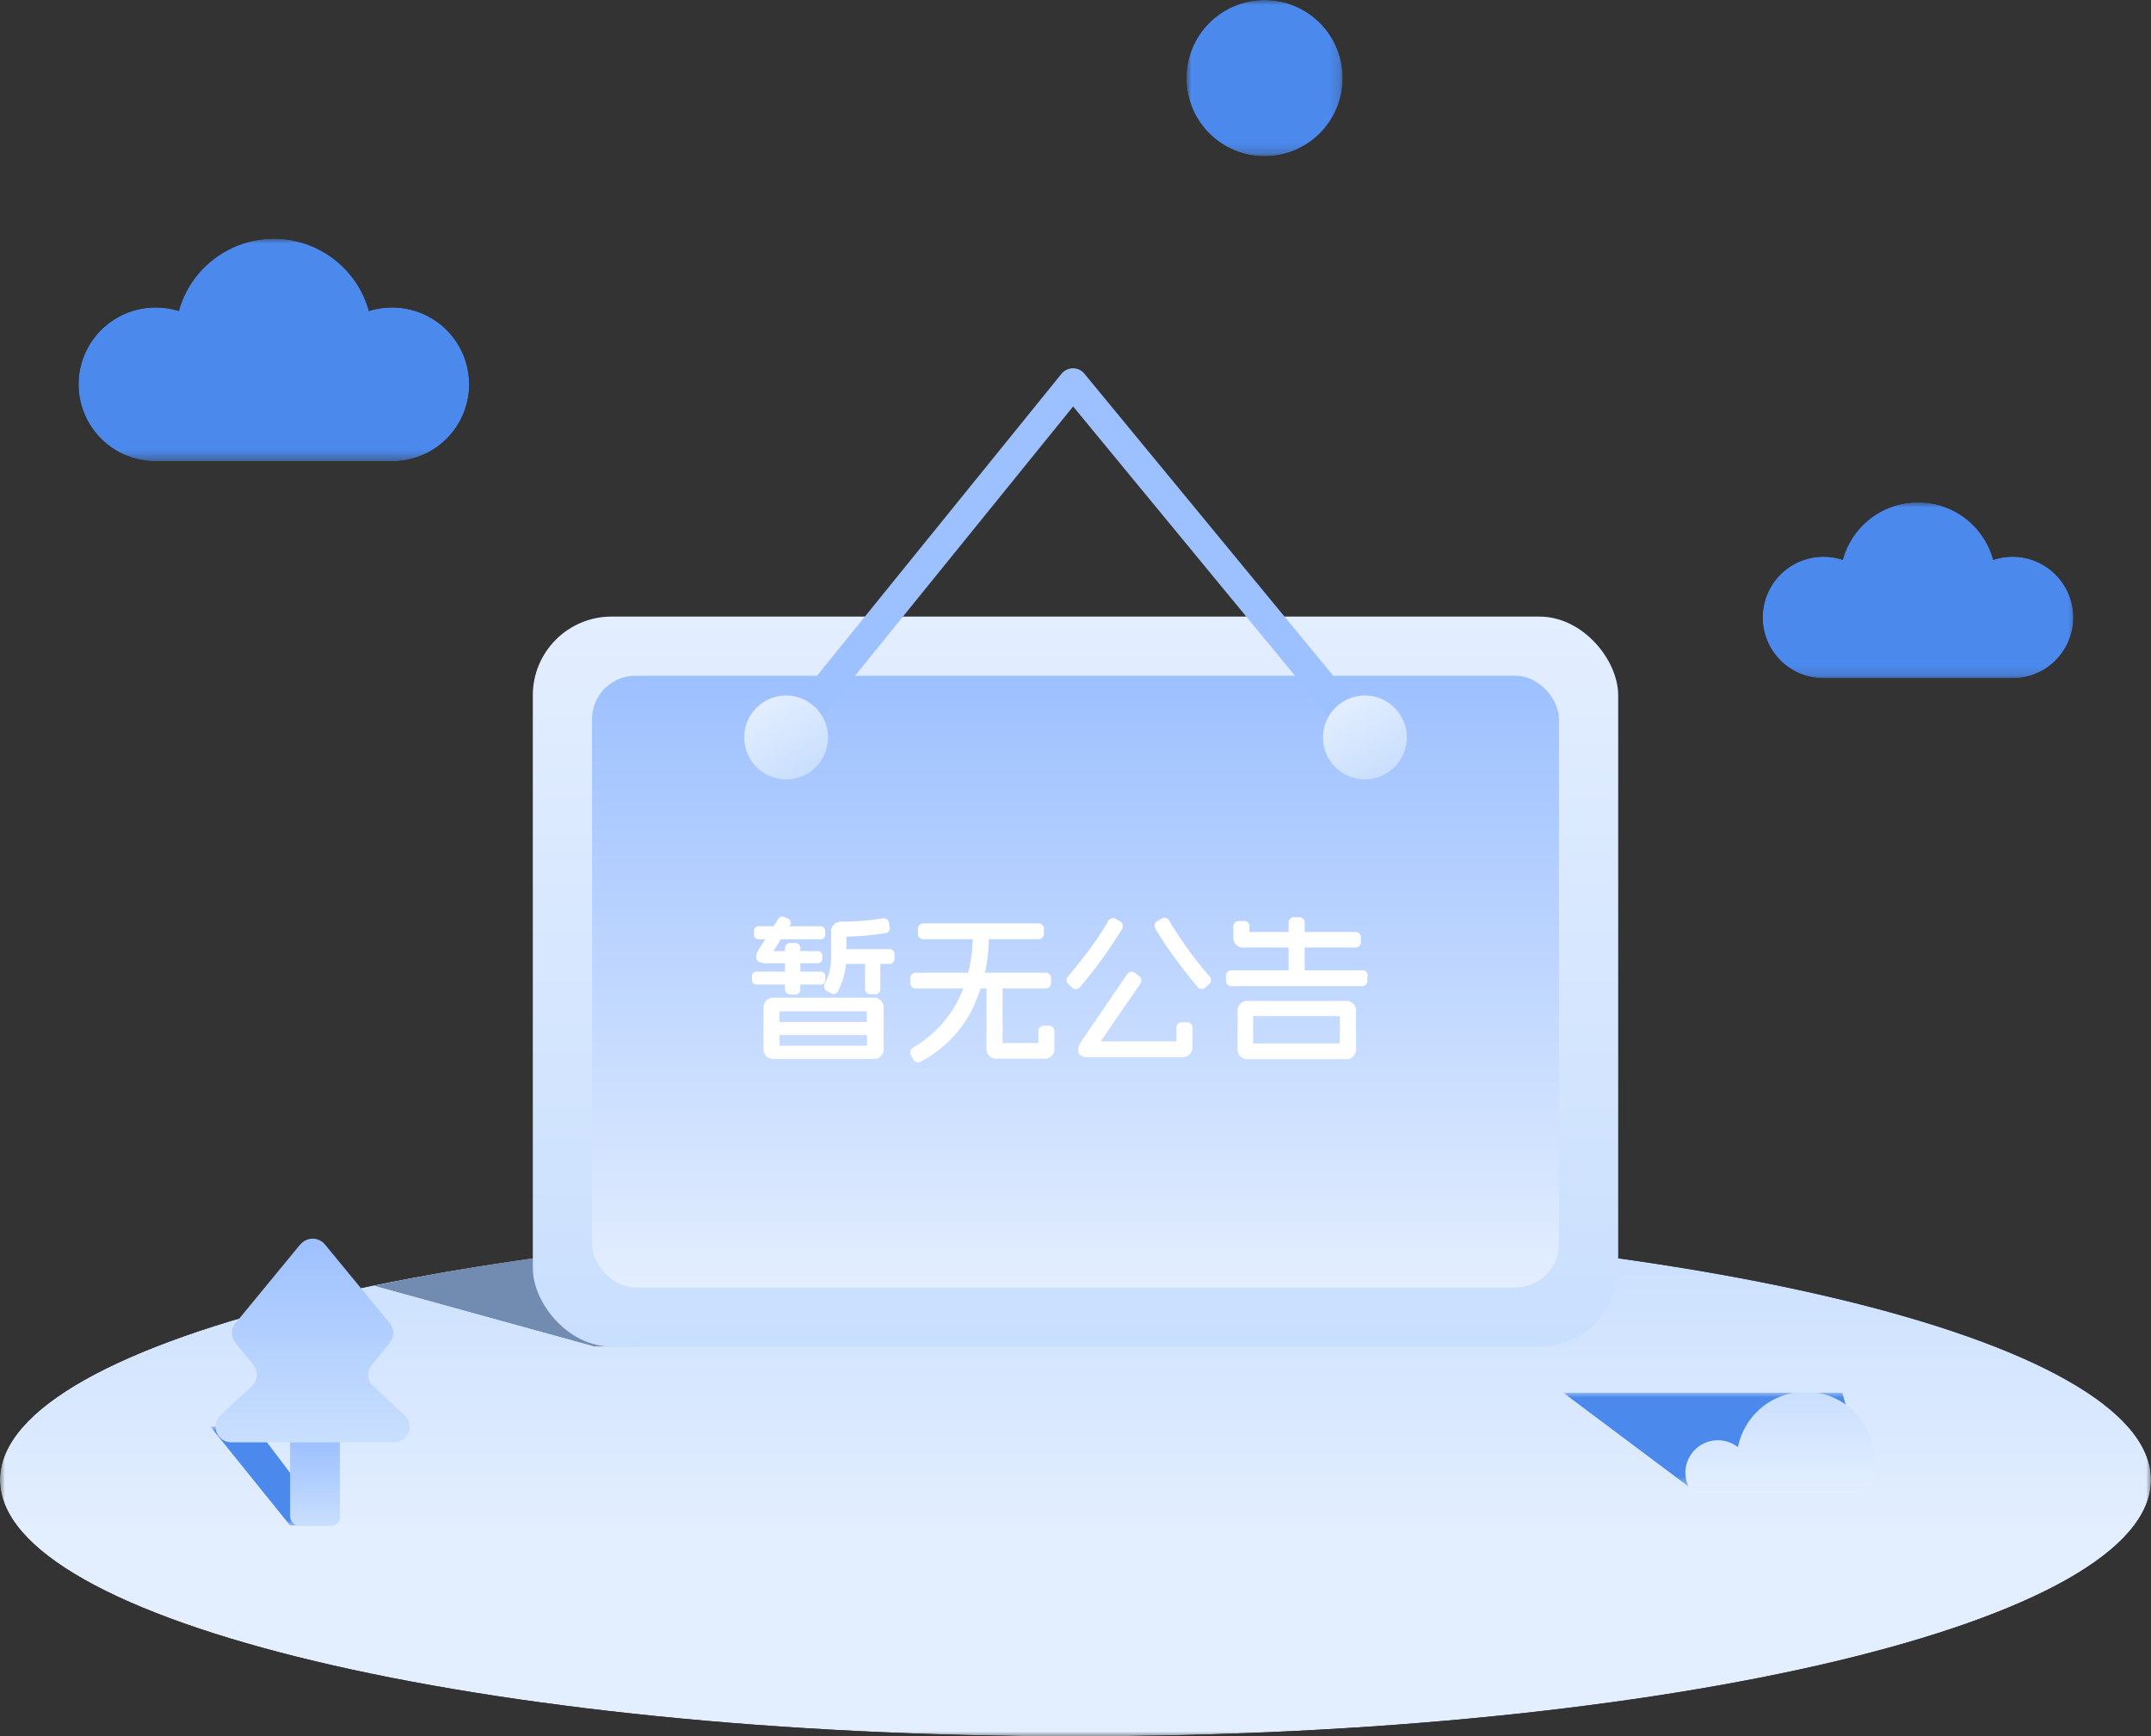
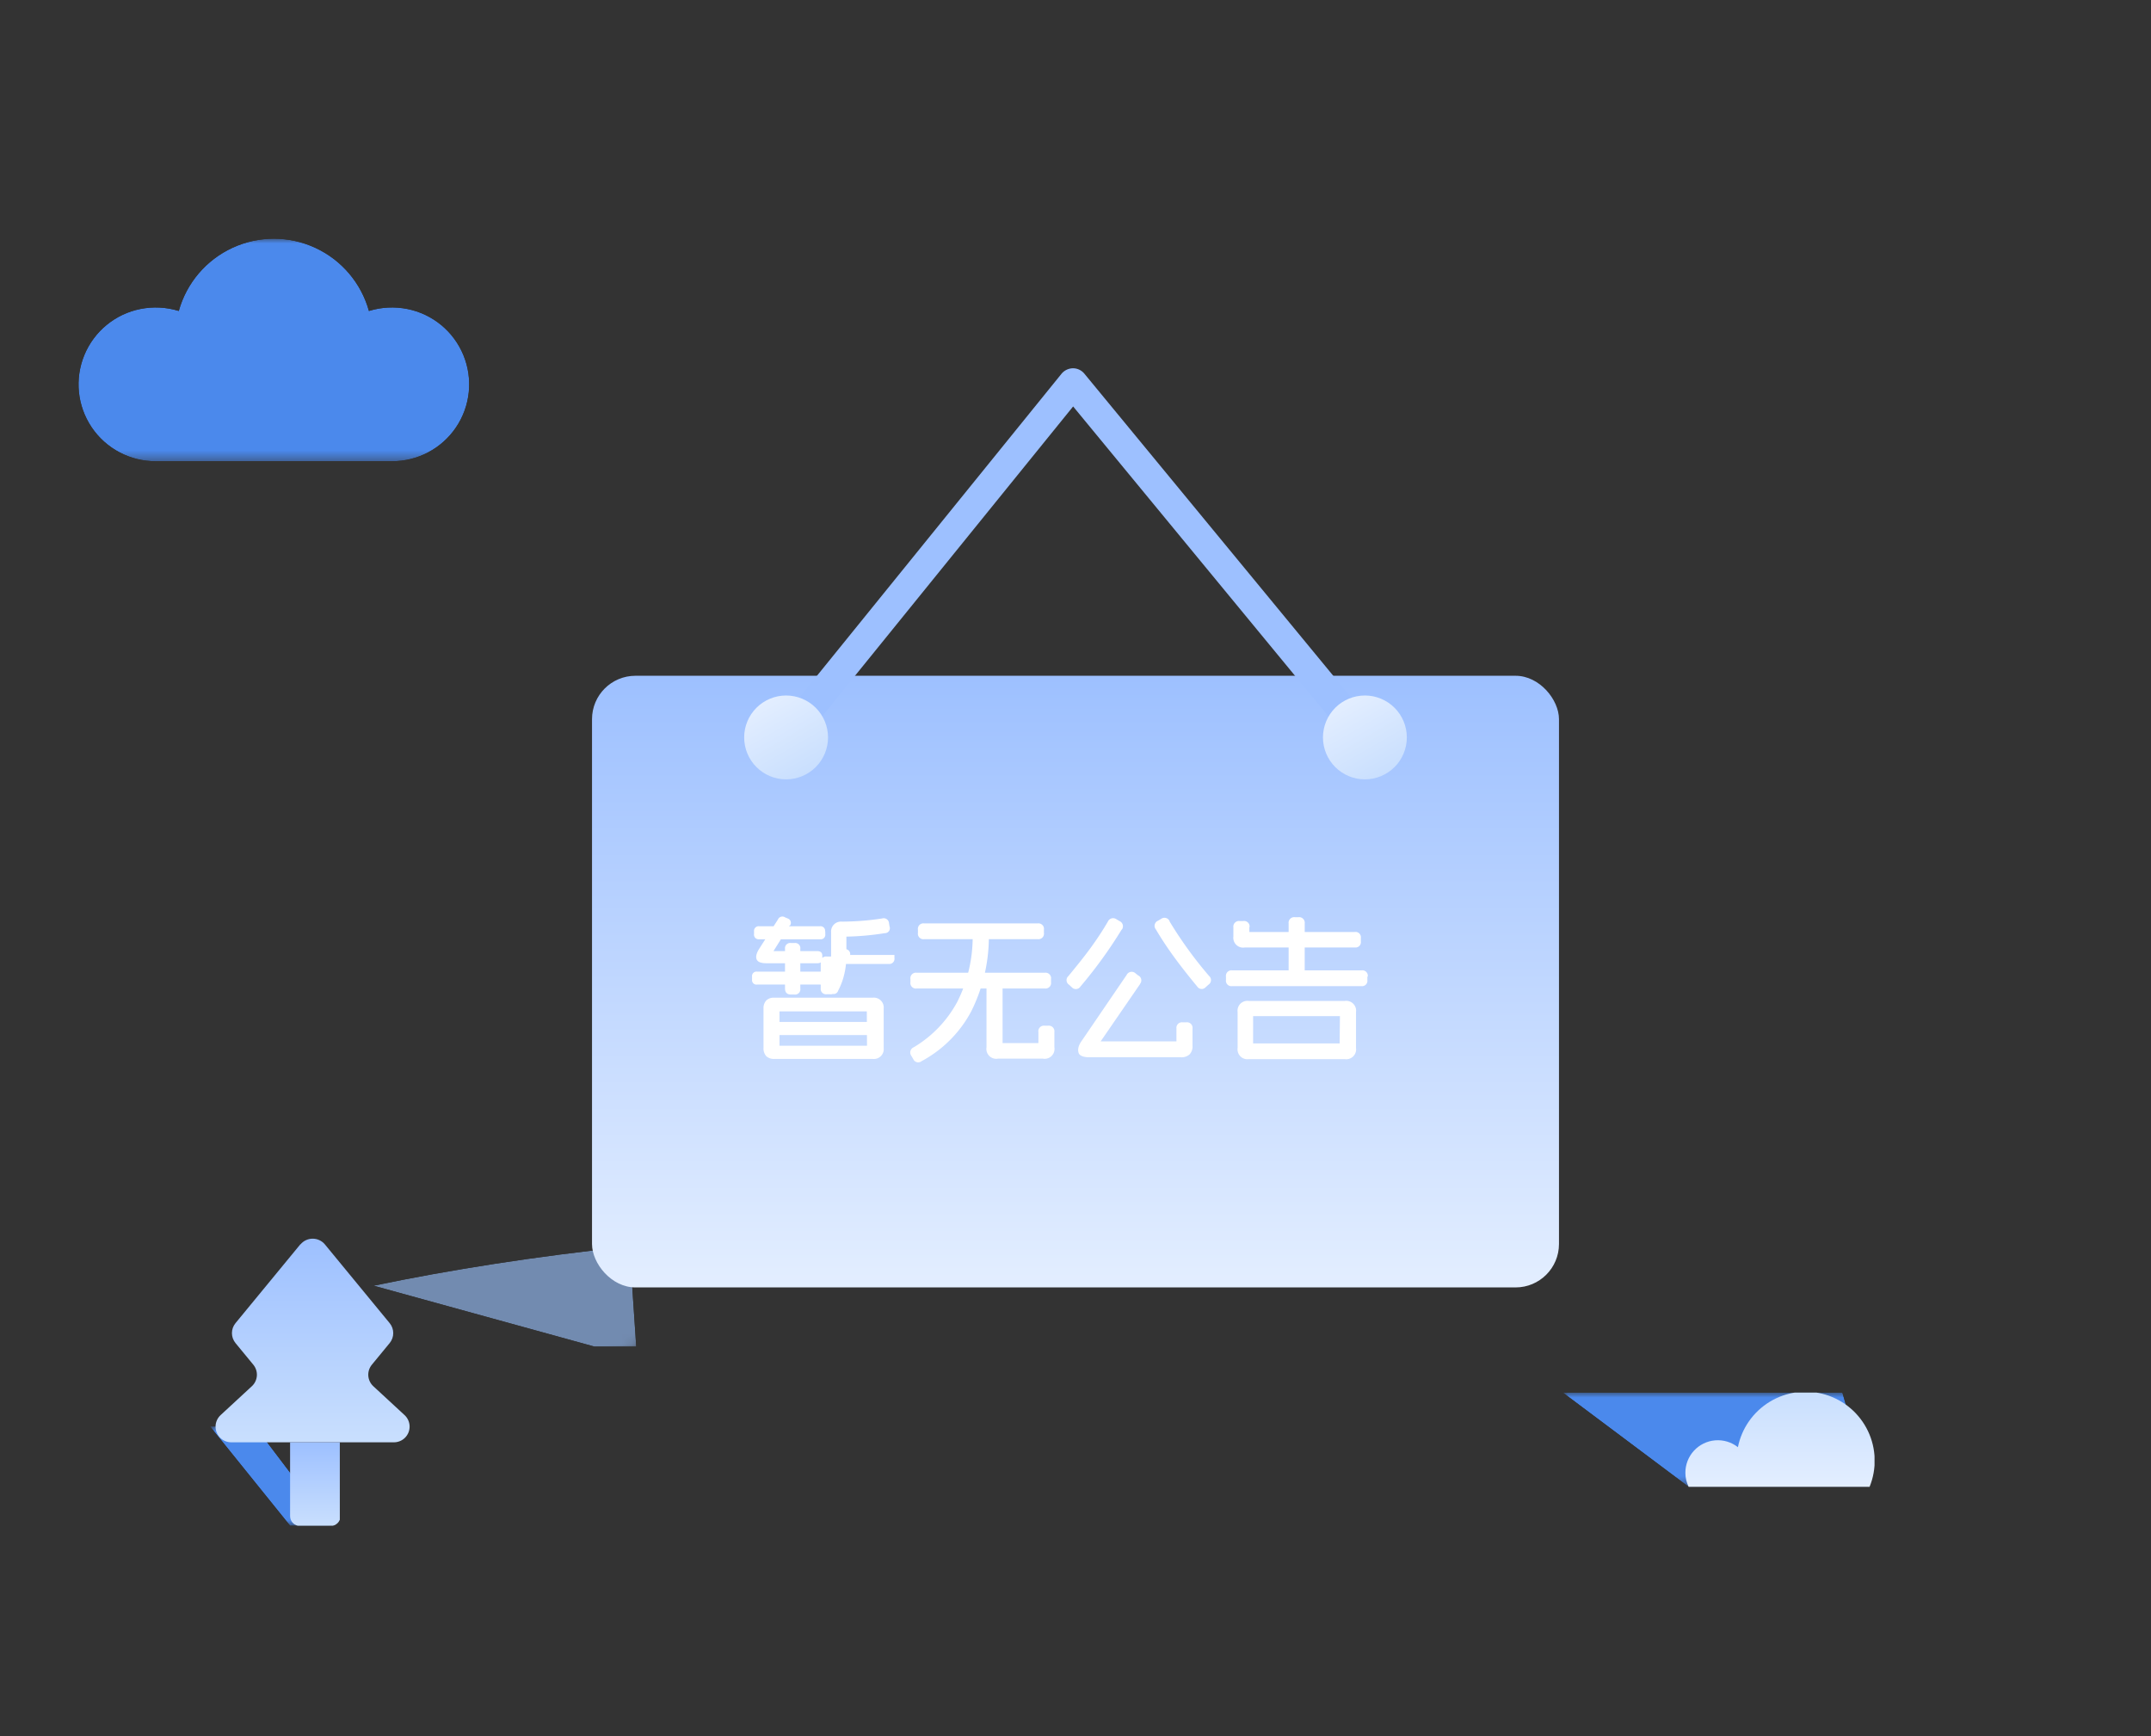
<svg xmlns="http://www.w3.org/2000/svg" xmlns:xlink="http://www.w3.org/1999/xlink" id="图层_1" data-name="图层 1" viewBox="0 0 218 176">
  <rect x="0" y="0" width="218" height="176" fill="#333333" stroke="none" />
  <defs>
    <style>.cls-1{fill:url(#未命名的渐变_2);}.cls-2{fill:url(#未命名的渐变_4);}.cls-3{fill:url(#未命名的渐变_6);}.cls-4{fill:url(#未命名的渐变_8);}.cls-5{fill:url(#未命名的渐变_10);}.cls-6{fill:url(#未命名的渐变_12);}.cls-7{fill:url(#未命名的渐变_15);}.cls-8{fill:none;}.cls-9{clip-path:url(#clip-path);}.cls-10{clip-path:url(#clip-path-2);}.cls-11{mask:url(#mask);}.cls-12{fill:url(#未命名的渐变);}.cls-13{clip-path:url(#clip-path-3);}.cls-14{mask:url(#mask-2);}.cls-15{fill:url(#未命名的渐变_3);}.cls-16{clip-path:url(#clip-path-4);}.cls-17{mask:url(#mask-3);}.cls-18{fill:url(#未命名的渐变_5);}.cls-19{clip-path:url(#clip-path-5);}.cls-20{mask:url(#mask-4);}.cls-21{fill:url(#未命名的渐变_7);}.cls-22{clip-path:url(#clip-path-6);}.cls-23{mask:url(#mask-5);}.cls-24{fill:url(#未命名的渐变_9);}.cls-25{clip-path:url(#clip-path-7);}.cls-26{mask:url(#mask-6);}.cls-27{fill:url(#未命名的渐变_11);}.cls-28{clip-path:url(#clip-path-8);}.cls-29{fill:url(#未命名的渐变_13);}.cls-30{clip-path:url(#clip-path-9);}.cls-31{mask:url(#mask-7);}.cls-32{fill:url(#未命名的渐变_14);}.cls-33{clip-path:url(#clip-path-10);}.cls-34{fill:url(#未命名的渐变_16);}.cls-35{clip-path:url(#clip-path-11);}.cls-36{fill:url(#未命名的渐变_17);}.cls-37{clip-path:url(#clip-path-12);}.cls-38{fill:url(#未命名的渐变_18);}.cls-39{clip-path:url(#clip-path-13);}.cls-40{fill:url(#未命名的渐变_19);}.cls-41{fill:#9dc0ff;}.cls-42{fill:#fff;}.cls-43{clip-path:url(#clip-path-15);}.cls-44{fill:url(#未命名的渐变_20);}.cls-45{clip-path:url(#clip-path-16);}.cls-46{fill:url(#未命名的渐变_21);}</style>
    <linearGradient id="未命名的渐变_2" y1="176" x2="1" y2="176" gradientTransform="matrix(0, -52, -52, 0, 9261, 176)" gradientUnits="userSpaceOnUse">
      <stop offset="0" />
      <stop offset="0.4" />
      <stop offset="1" stop-color="gray" />
    </linearGradient>
    <linearGradient id="未命名的渐变_4" y1="176" x2="1" y2="176" gradientTransform="matrix(0, -22.58, -22.58, 0, 4002.61, 46.75)" gradientUnits="userSpaceOnUse">
      <stop offset="0" />
      <stop offset="1" stop-color="#333" />
    </linearGradient>
    <linearGradient id="未命名的渐变_6" x1="0" y1="176" x2="1" y2="176" gradientTransform="matrix(0, -17.87, -17.87, 0, 3338.77, 68.79)" xlink:href="#未命名的渐变_4" />
    <linearGradient id="未命名的渐变_8" x1="0" y1="176" x2="1" y2="176" gradientTransform="matrix(0, -15.83, -15.83, 0, 2914.83, 15.83)" xlink:href="#未命名的渐变_4" />
    <linearGradient id="未命名的渐变_10" y1="176.05" x2="1" y2="176.05" gradientTransform="matrix(0, -14.94, -14.94, 0, 2681.06, 140.76)" gradientUnits="userSpaceOnUse">
      <stop offset="0" stop-color="#fff" />
      <stop offset="1" stop-color="#1a1a1a" />
    </linearGradient>
    <linearGradient id="未命名的渐变_12" y1="176" x2="1" y2="176" gradientTransform="matrix(0, -9.56, -9.56, 0, 1855.71, 150.71)" gradientUnits="userSpaceOnUse">
      <stop offset="0" stop-color="#1a1a1a" />
      <stop offset="1" />
    </linearGradient>
    <linearGradient id="未命名的渐变_15" y1="176" x2="1" y2="176" gradientTransform="matrix(0, -10.06, -10.06, 0, 1797.16, 154.65)" gradientUnits="userSpaceOnUse">
      <stop offset="0" stop-color="#333" />
      <stop offset="1" />
    </linearGradient>
    <clipPath id="clip-path" transform="translate(0 0)">
      <rect class="cls-8" width="218" height="176" />
    </clipPath>
    <clipPath id="clip-path-2" transform="translate(0 0)">
-       <path class="cls-8" d="M0,150c0,14.36,48.8,26,109,26s109-11.64,109-26-48.8-26-109-26S0,135.64,0,150" />
-     </clipPath>
+       </clipPath>
    <mask id="mask" x="0" y="124" width="218" height="52" maskUnits="userSpaceOnUse">
      <g transform="translate(0 0)">
        <rect class="cls-1" y="124" width="218" height="52" />
      </g>
    </mask>
    <linearGradient id="未命名的渐变" y1="176" x2="1" y2="176" gradientTransform="matrix(0, -52, -52, 0, 9261, 176)" gradientUnits="userSpaceOnUse">
      <stop offset="0" stop-color="#e3eeff" />
      <stop offset="0.4" stop-color="#e3eeff" />
      <stop offset="1" stop-color="#c9dffe" />
    </linearGradient>
    <clipPath id="clip-path-3" transform="translate(0 0)">
      <path class="cls-8" d="M18.12,31.52a7.92,7.92,0,0,0-3.89-.2,7.79,7.79,0,0,0,1.56,15.43H39.71a7.79,7.79,0,0,0,1.57-15.43,7.92,7.92,0,0,0-3.89.2,10,10,0,0,0-19.27,0" />
    </clipPath>
    <mask id="mask-2" x="7.19" y="24.17" width="41.12" height="22.59" maskUnits="userSpaceOnUse">
      <g transform="translate(0 0)">
        <rect class="cls-2" x="7.19" y="24.17" width="41.12" height="22.59" />
      </g>
    </mask>
    <linearGradient id="未命名的渐变_3" y1="176" x2="1" y2="176" gradientTransform="matrix(0, -22.58, -22.58, 0, 4002.61, 46.75)" gradientUnits="userSpaceOnUse">
      <stop offset="0" stop-color="#4b89ec" />
      <stop offset="1" stop-color="#4b89ec" />
    </linearGradient>
    <clipPath id="clip-path-4" transform="translate(0 0)">
      <path class="cls-8" d="M186.76,56.75a6.16,6.16,0,1,0-1.84,12h18.93a6.16,6.16,0,1,0-1.84-12,7.9,7.9,0,0,0-15.25,0" />
    </clipPath>
    <mask id="mask-3" x="178.12" y="50.93" width="32.53" height="17.87" maskUnits="userSpaceOnUse">
      <g transform="translate(0 0)">
-         <rect class="cls-3" x="178.12" y="50.93" width="32.53" height="17.87" />
-       </g>
+         </g>
    </mask>
    <linearGradient id="未命名的渐变_5" x1="0" y1="176" x2="1" y2="176" gradientTransform="matrix(0, -17.87, -17.87, 0, 3338.77, 68.79)" xlink:href="#未命名的渐变_3" />
    <clipPath id="clip-path-5" transform="translate(0 0)">
-       <path class="cls-8" d="M128.17,0a7.92,7.92,0,1,0,7.91,7.92A7.91,7.91,0,0,0,128.17,0Z" />
-     </clipPath>
+       </clipPath>
    <mask id="mask-4" x="120.25" y="0" width="15.83" height="15.83" maskUnits="userSpaceOnUse">
      <g transform="translate(0 0)">
        <rect class="cls-4" x="120.25" width="15.83" height="15.83" />
      </g>
    </mask>
    <linearGradient id="未命名的渐变_7" x1="0" y1="176" x2="1" y2="176" gradientTransform="matrix(0, -15.83, -15.83, 0, 2914.83, 15.83)" xlink:href="#未命名的渐变_3" />
    <clipPath id="clip-path-6" transform="translate(0 0)">
      <path class="cls-8" d="M37.81,130.31l22.44,6.19h4.23l-.68-10.16c-9.46,1-18.21,2.37-26,4" />
    </clipPath>
    <mask id="mask-5" x="34.54" y="117.77" width="33.21" height="27.31" maskUnits="userSpaceOnUse">
      <g transform="translate(0 0)">
        <rect class="cls-5" x="36.87" y="122.08" width="28.54" height="18.67" transform="translate(-41.86 25.42) rotate(-20)" />
      </g>
    </mask>
    <linearGradient id="未命名的渐变_9" y1="176.05" x2="1" y2="176.05" gradientTransform="matrix(0, -14.94, -14.94, 0, 2681.06, 140.76)" gradientUnits="userSpaceOnUse">
      <stop offset="0" stop-color="#728bb0" />
      <stop offset="1" stop-color="#728bb0" />
    </linearGradient>
    <clipPath id="clip-path-7" transform="translate(0 0)">
      <polygon class="cls-8" points="158.39 141.16 171.14 150.71 189.48 150.71 186.72 141.16 158.39 141.16" />
    </clipPath>
    <mask id="mask-6" x="158.39" y="141.16" width="31.1" height="9.55" maskUnits="userSpaceOnUse">
      <g transform="translate(0 0)">
        <rect class="cls-6" x="158.39" y="141.16" width="31.1" height="9.55" />
      </g>
    </mask>
    <linearGradient id="未命名的渐变_11" x1="0" y1="176" x2="1" y2="176" gradientTransform="matrix(0, -9.56, -9.56, 0, 1855.71, 150.71)" xlink:href="#未命名的渐变_3" />
    <clipPath id="clip-path-8" transform="translate(0 0)">
      <path class="cls-8" d="M176.13,146.69a3.29,3.29,0,0,0-5.32,2.6,3.22,3.22,0,0,0,.33,1.42h18.34a7,7,0,1,0-13.35-4" />
    </clipPath>
    <linearGradient id="未命名的渐变_13" y1="176" x2="1" y2="176" gradientTransform="matrix(0, -9.56, -9.56, 0, 1862.16, 150.71)" gradientUnits="userSpaceOnUse">
      <stop offset="0" stop-color="#e3eeff" />
      <stop offset="1" stop-color="#c9dffe" />
    </linearGradient>
    <clipPath id="clip-path-9" transform="translate(0 0)">
      <polygon class="cls-8" points="21.29 144.59 29.4 154.65 33.48 154.65 25.85 144.59 21.29 144.59" />
    </clipPath>
    <mask id="mask-7" x="21.29" y="144.59" width="12.19" height="10.06" maskUnits="userSpaceOnUse">
      <g transform="translate(0 0)">
        <rect class="cls-7" x="21.29" y="144.59" width="12.19" height="10.06" />
      </g>
    </mask>
    <linearGradient id="未命名的渐变_14" x1="0" y1="176" x2="1" y2="176" gradientTransform="matrix(0, -10.06, -10.06, 0, 1797.16, 154.65)" xlink:href="#未命名的渐变_3" />
    <clipPath id="clip-path-10" transform="translate(0 0)">
      <path class="cls-8" d="M30.44,126.13l-6.58,8a1.59,1.59,0,0,0,0,2l1.81,2.2a1.59,1.59,0,0,1-.14,2.18l-3.17,2.93a1.59,1.59,0,0,0,1.08,2.76H39.9A1.59,1.59,0,0,0,41,143.44l-3.17-2.93a1.59,1.59,0,0,1-.14-2.18l1.81-2.2a1.59,1.59,0,0,0,0-2l-6.58-8a1.61,1.61,0,0,0-2.46,0" />
    </clipPath>
    <linearGradient id="未命名的渐变_16" y1="176" x2="1" y2="176" gradientTransform="matrix(0, -20.64, -20.64, 0, 3665.01, 146.2)" gradientUnits="userSpaceOnUse">
      <stop offset="0" stop-color="#c9dffe" />
      <stop offset="1" stop-color="#9dc0ff" />
    </linearGradient>
    <clipPath id="clip-path-11" transform="translate(0 0)">
      <path class="cls-8" d="M29.4,146.2v7.48a1,1,0,0,0,1,1h3.11a1,1,0,0,0,1-1V146.2Z" />
    </clipPath>
    <linearGradient id="未命名的渐变_17" x1="0" y1="176" x2="1" y2="176" gradientTransform="matrix(0, -8.45, -8.45, 0, 1518.94, 154.65)" xlink:href="#未命名的渐变_16" />
    <clipPath id="clip-path-12" transform="translate(0 0)">
      <rect class="cls-8" x="54" y="62.5" width="110" height="74" rx="7.98" />
    </clipPath>
    <linearGradient id="未命名的渐变_18" y1="176" x2="1" y2="176" gradientTransform="matrix(0, -74, -74, 0, 13133, 136.5)" gradientUnits="userSpaceOnUse">
      <stop offset="0" stop-color="#c9dffe" />
      <stop offset="1" stop-color="#e3eeff" />
    </linearGradient>
    <clipPath id="clip-path-13" transform="translate(0 0)">
      <rect class="cls-8" x="60" y="68.5" width="98" height="62" rx="4.4" />
    </clipPath>
    <linearGradient id="未命名的渐变_19" y1="176" x2="1" y2="176" gradientTransform="matrix(0, -62, -62, 0, 11021, 130.5)" gradientUnits="userSpaceOnUse">
      <stop offset="0" stop-color="#e3eeff" />
      <stop offset="1" stop-color="#9dc0ff" />
    </linearGradient>
    <clipPath id="clip-path-15" transform="translate(0 0)">
      <path class="cls-8" d="M75.42,74.75a4.25,4.25,0,1,0,4.25-4.25,4.25,4.25,0,0,0-4.25,4.25" />
    </clipPath>
    <linearGradient id="未命名的渐变_20" y1="176" y2="176" gradientTransform="matrix(0, -8.5, -8.5, 0, 1575.92, 79)" xlink:href="#未命名的渐变_18" />
    <clipPath id="clip-path-16" transform="translate(0 0)">
      <path class="cls-8" d="M134.08,74.75a4.25,4.25,0,1,0,4.25-4.25,4.25,4.25,0,0,0-4.25,4.25" />
    </clipPath>
    <linearGradient id="未命名的渐变_21" y1="176" y2="176" gradientTransform="matrix(0, -8.5, -8.5, 0, 1634.58, 79)" xlink:href="#未命名的渐变_18" />
  </defs>
  <g class="cls-9">
    <g class="cls-10">
      <g class="cls-11">
        <rect class="cls-12" y="124" width="218" height="52" />
      </g>
    </g>
    <g class="cls-13">
      <g class="cls-14">
        <rect class="cls-15" x="7.19" y="24.17" width="41.12" height="22.59" />
      </g>
    </g>
    <g class="cls-16">
      <g class="cls-17">
        <rect class="cls-18" x="178.12" y="50.93" width="32.53" height="17.87" />
      </g>
    </g>
    <g class="cls-19">
      <g class="cls-20">
        <rect class="cls-21" x="120.25" width="15.83" height="15.83" />
      </g>
    </g>
    <g class="cls-22">
      <g class="cls-23">
        <rect class="cls-24" x="36.87" y="122.08" width="28.54" height="18.67" transform="translate(-41.86 25.42) rotate(-20)" />
      </g>
    </g>
    <g class="cls-25">
      <g class="cls-26">
        <rect class="cls-27" x="158.39" y="141.16" width="31.1" height="9.55" />
      </g>
    </g>
    <g class="cls-28">
      <rect class="cls-29" x="170.81" y="141.16" width="19.17" height="9.55" />
    </g>
    <g class="cls-30">
      <g class="cls-31">
        <rect class="cls-32" x="21.29" y="144.59" width="12.19" height="10.06" />
      </g>
    </g>
    <g class="cls-33">
      <rect class="cls-34" x="21.3" y="125.56" width="20.75" height="20.64" />
    </g>
    <g class="cls-35">
      <rect class="cls-36" x="29.4" y="146.2" width="5.04" height="8.45" />
    </g>
    <g class="cls-37">
-       <rect class="cls-38" x="54" y="62.5" width="110" height="74" />
-     </g>
+       </g>
    <g class="cls-39">
      <rect class="cls-40" x="60" y="68.5" width="98" height="62" />
    </g>
    <g class="cls-9">
      <path class="cls-41" d="M137.18,75.7,108.76,41.2,80.83,75.69,78.5,73.81l29.08-35.92a1.54,1.54,0,0,1,1.16-.56h0a1.5,1.5,0,0,1,1.16.55L139.49,73.8Z" transform="translate(0 0)" />
-       <path class="cls-42" d="M83.64,99v.29a.46.46,0,0,1-.53.51H76.73a.45.45,0,0,1-.51-.51V99a.45.45,0,0,1,.51-.51h6.38a.46.46,0,0,1,.53.51m0-4.59v.27a.46.46,0,0,1-.51.53H76.94a.47.47,0,0,1-.52-.53v-.27a.47.47,0,0,1,.52-.52h6.17a.46.46,0,0,1,.51.52m-3.6-.6-1.63,2.6h4.45c.33,0,.5.16.5.48v.27c0,.32-.17.48-.5.48H77.7c-.54,0-.88-.12-1-.36s-.07-.6.22-1.07l1.92-3a.49.49,0,0,1,.73-.22l.29.12a.46.46,0,0,1,.19.72m-2.39,7.58a1.09,1.09,0,0,1,.81-.28h10a1,1,0,0,1,1.09,1.1v4a1,1,0,0,1-1.09,1.11h-10a1.14,1.14,0,0,1-.81-.28,1.17,1.17,0,0,1-.28-.83v-4a1.15,1.15,0,0,1,.28-.82m11,2.7v.3a.45.45,0,0,1-.51.51H78.68a.45.45,0,0,1-.51-.51v-.3a.45.45,0,0,1,.51-.52h9.47a.45.45,0,0,1,.51.52m-.81-1.59H79V106h8.87Zm-6.74-6.32v4a.53.53,0,0,1-.59.61h-.35c-.41,0-.61-.21-.61-.63v-4a.53.53,0,0,1,.61-.59h.35a.52.52,0,0,1,.59.59M89.4,93.1a.54.54,0,0,1,.7.48l.05.32a.5.5,0,0,1-.48.69,27.56,27.56,0,0,1-3.89.35v1.87a8,8,0,0,1-.2,1.88,7,7,0,0,1-.63,1.72.49.49,0,0,1-.78.24l-.31-.16a.58.58,0,0,1-.25-.83,4.63,4.63,0,0,0,.49-1.31,7.9,7.9,0,0,0,.13-1.54V94.48a1,1,0,0,1,1.07-1.06,27.14,27.14,0,0,0,4.1-.32m1.25,3.7v.32a.52.52,0,0,1-.58.59H85.58a.52.52,0,0,1-.58-.59V96.8a.51.51,0,0,1,.58-.59h4.49a.51.51,0,0,1,.58.59m-1.43.75v2.64a.52.52,0,0,1-.59.59h-.35a.54.54,0,0,1-.61-.61v-2.6a.54.54,0,0,1,.61-.61h.35a.52.52,0,0,1,.59.59" transform="translate(0 0)" />
+       <path class="cls-42" d="M83.64,99v.29a.46.46,0,0,1-.53.51H76.73a.45.45,0,0,1-.51-.51V99a.45.45,0,0,1,.51-.51h6.38a.46.46,0,0,1,.53.51m0-4.59v.27a.46.46,0,0,1-.51.53H76.94a.47.47,0,0,1-.52-.53v-.27a.47.47,0,0,1,.52-.52h6.17a.46.46,0,0,1,.51.52m-3.6-.6-1.63,2.6h4.45c.33,0,.5.16.5.48v.27c0,.32-.17.48-.5.48H77.7c-.54,0-.88-.12-1-.36s-.07-.6.22-1.07l1.92-3a.49.49,0,0,1,.73-.22l.29.12a.46.46,0,0,1,.19.72m-2.39,7.58a1.09,1.09,0,0,1,.81-.28h10a1,1,0,0,1,1.09,1.1v4a1,1,0,0,1-1.09,1.11h-10a1.14,1.14,0,0,1-.81-.28,1.17,1.17,0,0,1-.28-.83v-4a1.15,1.15,0,0,1,.28-.82m11,2.7v.3a.45.45,0,0,1-.51.51H78.68a.45.45,0,0,1-.51-.51v-.3a.45.45,0,0,1,.51-.52h9.47a.45.45,0,0,1,.51.52m-.81-1.59H79V106h8.87Zm-6.74-6.32v4a.53.53,0,0,1-.59.61h-.35c-.41,0-.61-.21-.61-.63v-4a.53.53,0,0,1,.61-.59h.35a.52.52,0,0,1,.59.59M89.4,93.1a.54.54,0,0,1,.7.48l.05.32a.5.5,0,0,1-.48.69,27.56,27.56,0,0,1-3.89.35v1.87a8,8,0,0,1-.2,1.88,7,7,0,0,1-.63,1.72.49.49,0,0,1-.78.24l-.31-.16a.58.58,0,0,1-.25-.83,4.63,4.63,0,0,0,.49-1.31,7.9,7.9,0,0,0,.13-1.54V94.48a1,1,0,0,1,1.07-1.06,27.14,27.14,0,0,0,4.1-.32m1.25,3.7v.32a.52.52,0,0,1-.58.59H85.58a.52.52,0,0,1-.58-.59V96.8a.51.51,0,0,1,.58-.59a.51.51,0,0,1,.58.59m-1.43.75v2.64a.52.52,0,0,1-.59.59h-.35a.54.54,0,0,1-.61-.61v-2.6a.54.54,0,0,1,.61-.61h.35a.52.52,0,0,1,.59.59" transform="translate(0 0)" />
      <path class="cls-42" d="M100.22,95a16.93,16.93,0,0,1-1.81,7.56,12.26,12.26,0,0,1-5,5,.55.55,0,0,1-.86-.22l-.19-.32a.57.57,0,0,1,.24-.86,11.93,11.93,0,0,0,4.42-4.61A14.68,14.68,0,0,0,98.58,95a.59.59,0,0,1,.66-.64h.35q.64,0,.63.63m6.3,4.25v.32a.56.56,0,0,1-.62.64h-13a.56.56,0,0,1-.63-.64v-.32a.56.56,0,0,1,.63-.64h13a.56.56,0,0,1,.62.64m-.72-5v.32a.56.56,0,0,1-.62.64H93.66a.56.56,0,0,1-.63-.64v-.32a.56.56,0,0,1,.63-.64h11.52a.56.56,0,0,1,.62.64m-4.19,5.78v5.71h3.63v-1.12a.56.56,0,0,1,.62-.64h.36a.57.57,0,0,1,.64.64v1.55a1,1,0,0,1-1.17,1.15h-4.55a1,1,0,0,1-1.16-1.15v-6.14a.56.56,0,0,1,.64-.63H101a.56.56,0,0,1,.64.63" transform="translate(0 0)" />
      <path class="cls-42" d="M113.69,94.21A46.25,46.25,0,0,1,109.5,100a.55.55,0,0,1-.87.08l-.28-.26a.55.55,0,0,1-.07-.88c.82-1,1.58-1.93,2.27-2.88s1.26-1.83,1.73-2.64a.58.58,0,0,1,.87-.24l.32.19a.57.57,0,0,1,.22.87m1.86,5.5-4,5.82h7.68v-1.31a.56.56,0,0,1,.64-.62h.35a.56.56,0,0,1,.64.62V106a1.18,1.18,0,0,1-.29.87,1.21,1.21,0,0,1-.89.3h-9.26c-.58,0-1-.14-1.1-.43s-.07-.67.25-1.15l4.61-6.76a.57.57,0,0,1,.88-.19l.28.23a.55.55,0,0,1,.2.86m3-6.32a41,41,0,0,0,4,5.52.55.55,0,0,1-.06.88l-.29.26a.54.54,0,0,1-.86-.08c-.83-1-1.62-2-2.35-3s-1.34-1.94-1.84-2.79a.56.56,0,0,1,.22-.87l.32-.19a.57.57,0,0,1,.86.24" transform="translate(0 0)" />
      <path class="cls-42" d="M138.58,99v.35a.54.54,0,0,1-.6.61H124.87a.55.55,0,0,1-.62-.63V99a.56.56,0,0,1,.62-.64H138a.55.55,0,0,1,.62.63m-12-5.06v.54h10.69a.54.54,0,0,1,.61.61v.35a.54.54,0,0,1-.61.61H126.18A1,1,0,0,1,125,94.93V94a.57.57,0,0,1,.64-.64H126a.56.56,0,0,1,.64.64m-.08,7.46h9.73a1,1,0,0,1,1.14,1.13v3.64a1,1,0,0,1-1.14,1.13h-9.73a1,1,0,0,1-1.13-1.13v-3.64a1,1,0,0,1,1.13-1.13M135.8,103H127v2.77h8.77Zm-3.57-9.36v4.93a.56.56,0,0,1-.64.64h-.35a.56.56,0,0,1-.64-.64V93.61a.57.57,0,0,1,.64-.64h.35a.57.57,0,0,1,.64.64" transform="translate(0 0)" />
    </g>
    <g class="cls-43">
      <rect class="cls-44" x="73.86" y="68.94" width="11.61" height="11.61" transform="translate(-26.7 49.85) rotate(-30)" />
    </g>
    <g class="cls-45">
      <rect class="cls-46" x="132.53" y="68.94" width="11.61" height="11.61" transform="translate(-18.84 79.18) rotate(-30)" />
    </g>
  </g>
</svg>